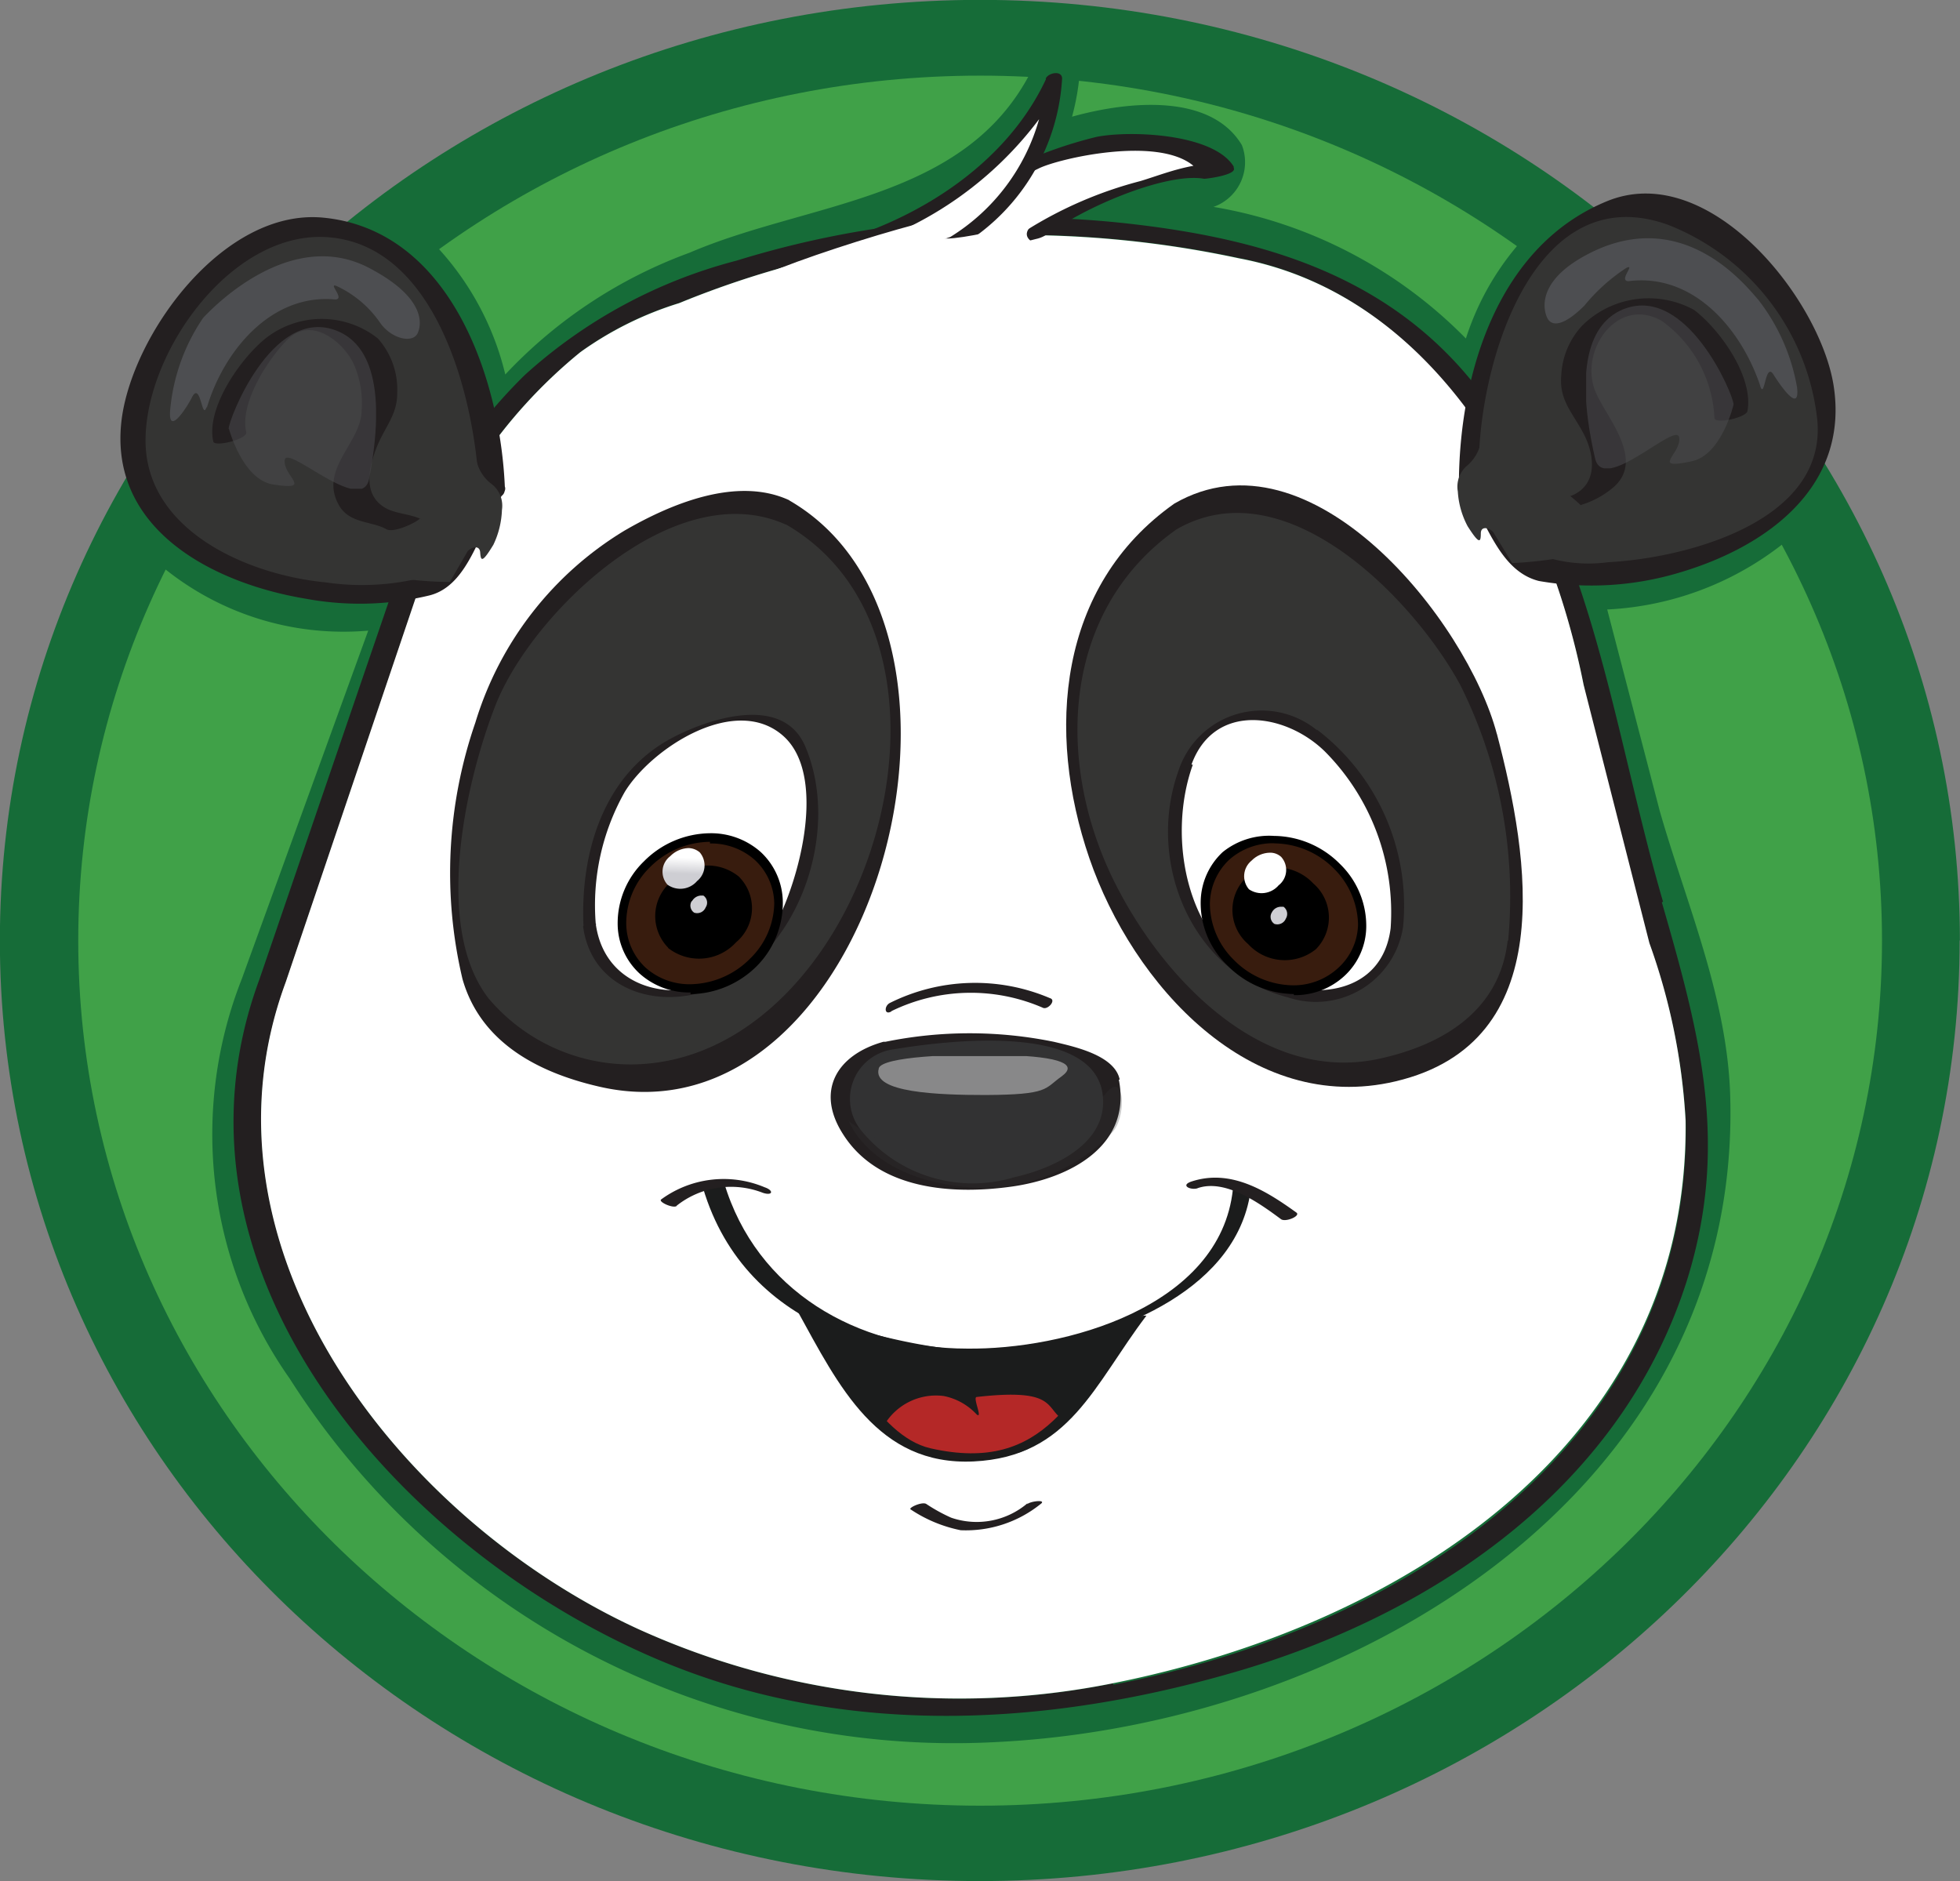
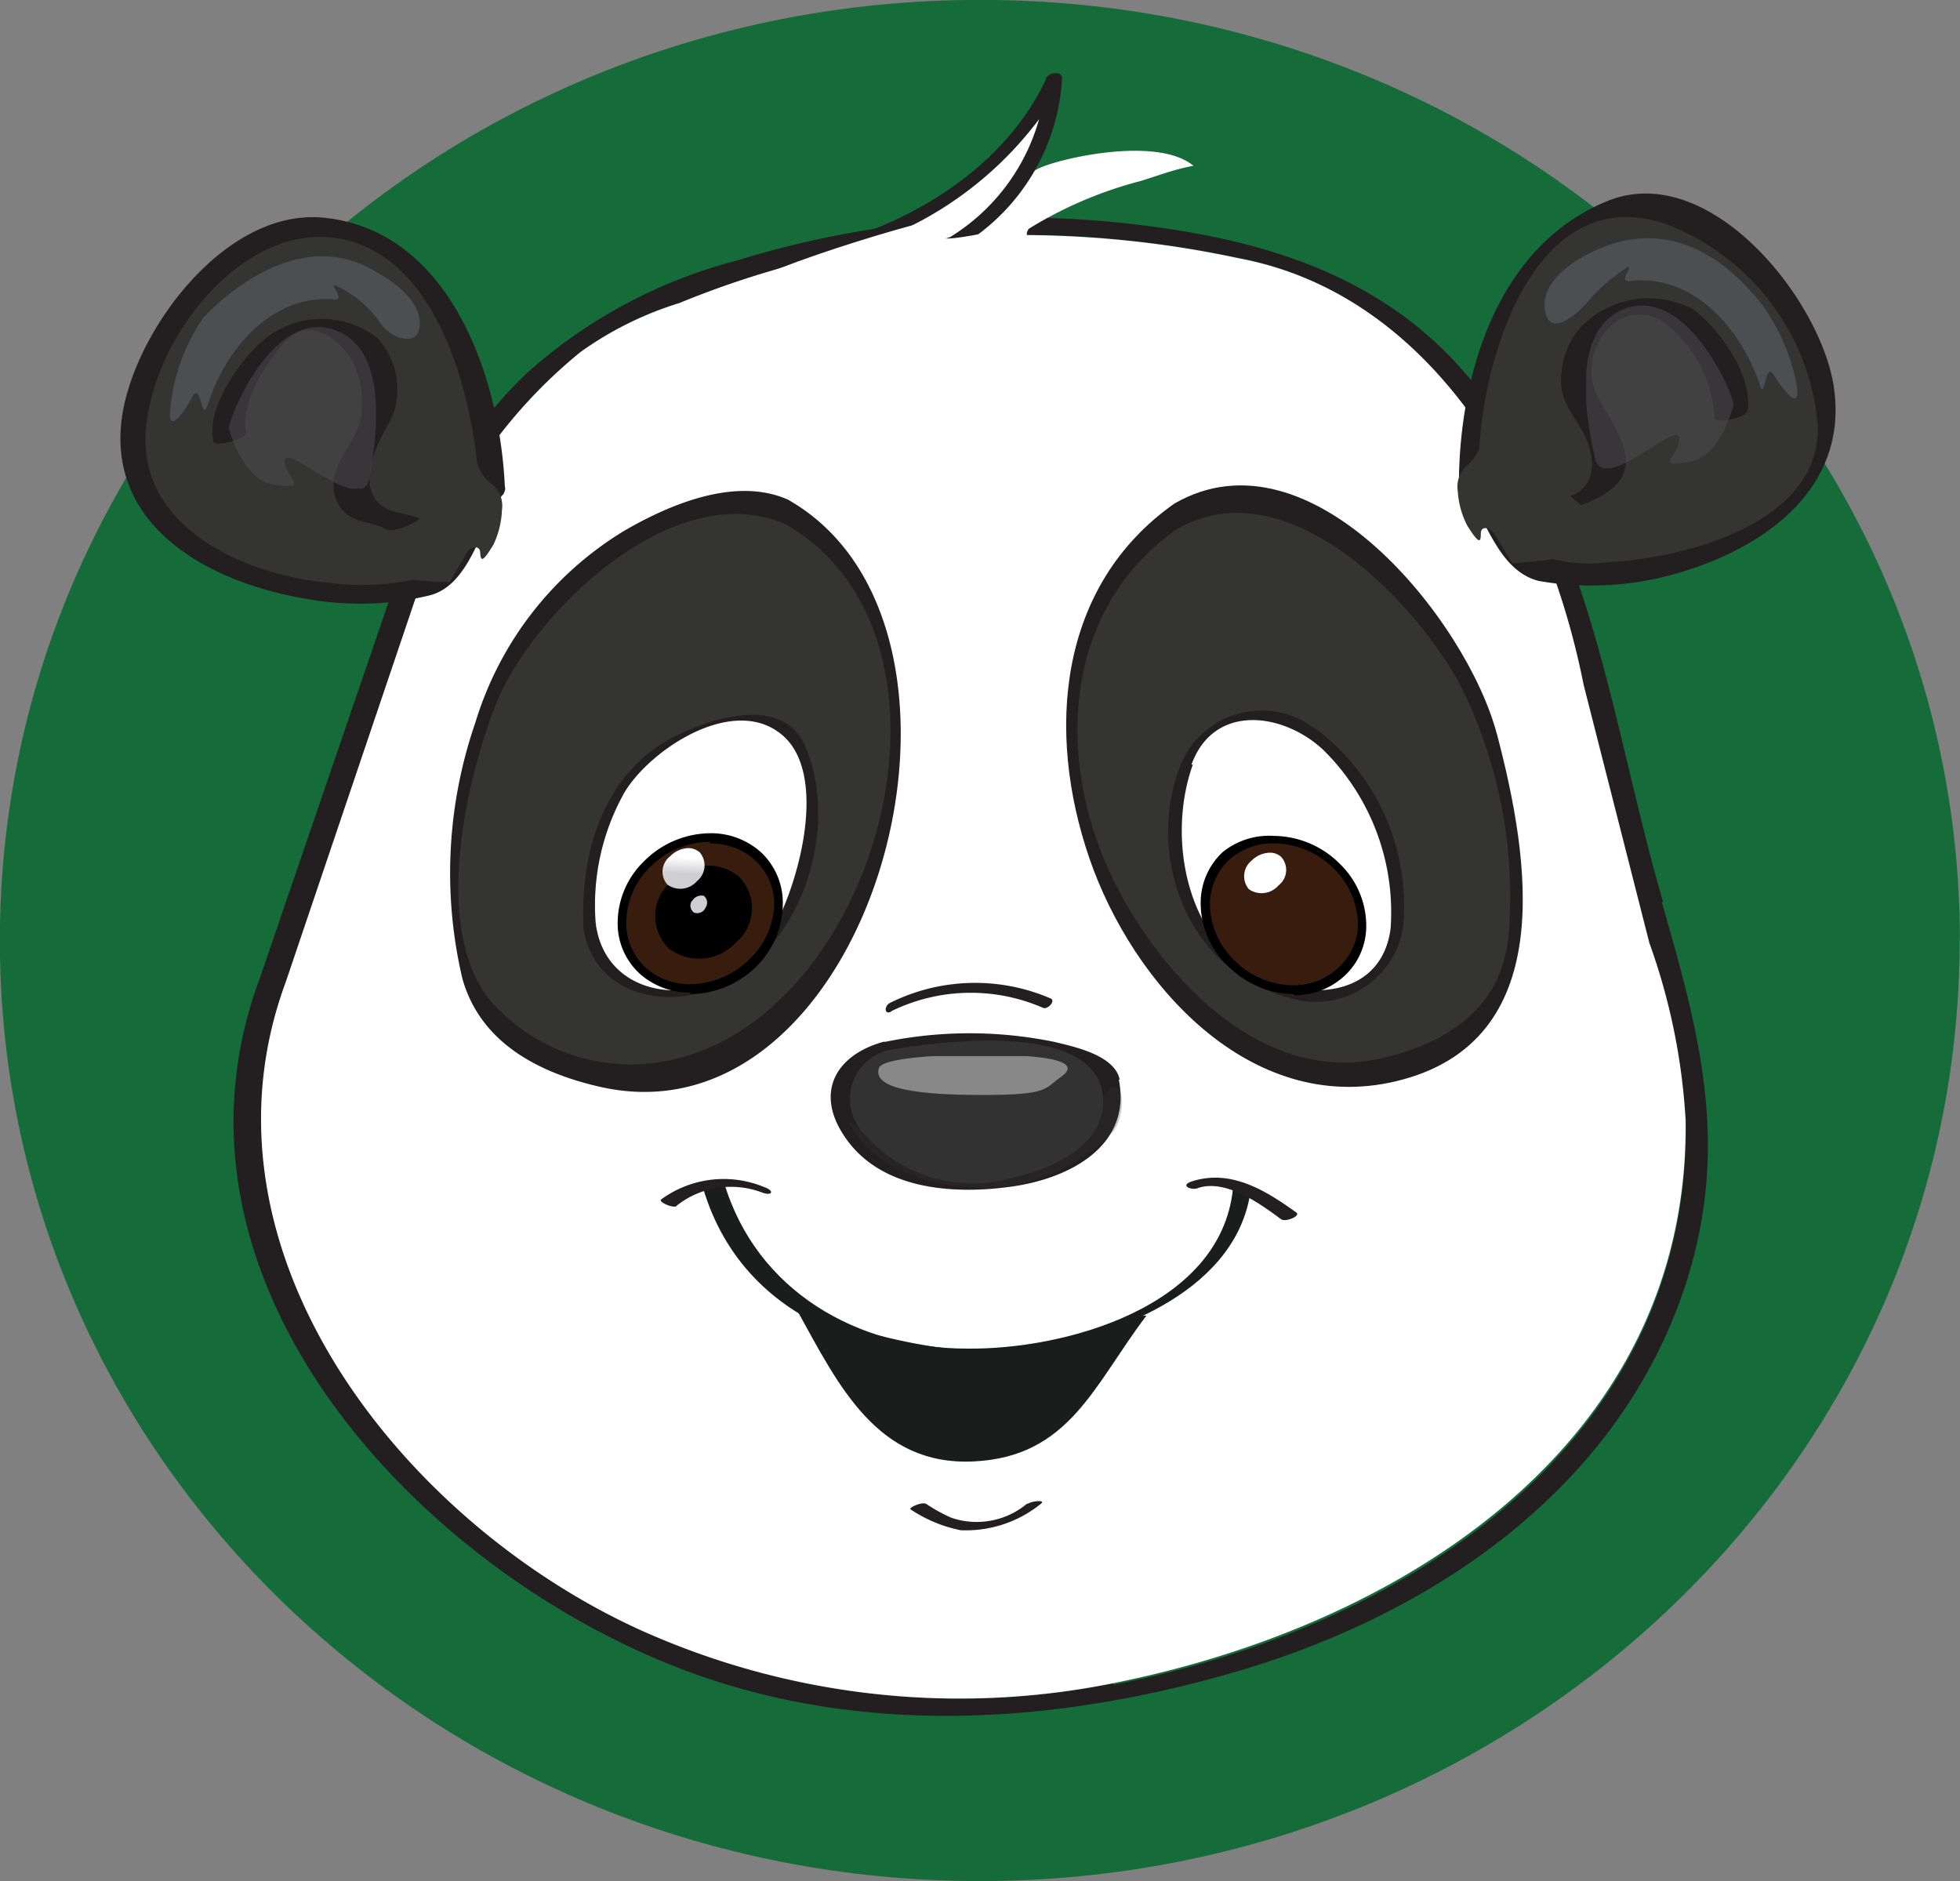
<svg xmlns="http://www.w3.org/2000/svg" xmlns:xlink="http://www.w3.org/1999/xlink" width="59.55" height="57.15" viewBox="0 0 15.756 15.121">
  <rect x="0" y="0" width="15.756" height="15.121" fill="#808080" stroke="none" />
  <style>.B{fill:#231f20}.C{fill:#fff}.D{fill:#343433}.E{fill:#4d4e51}</style>
  <defs>
    <clipPath id="A">
      <path d="M42.1 31.26a.26.26 0 0 0 .07.36.28.28 0 0 0 .35-.16.27.27 0 0 0-.07-.36h-.1a.31.31 0 0 0-.26.18" />
    </clipPath>
    <linearGradient id="B" x1="-196.26" y1="810.73" x2="-195.56" y2="810.73" gradientTransform="matrix(0.08,0.63,-0.59,0.17,535.68,14.02)" xlink:href="#C" />
    <linearGradient id="C" x1="-172.79" y1="799.41" x2="-172.08" y2="799.41" gradientTransform="matrix(-0.23,1.48,-1.46,-0.05,1169.14,326.44)" gradientUnits="userSpaceOnUse">
      <stop offset="0" stop-color="#fff" />
      <stop offset=".53" stop-color="#fff" />
      <stop offset="1" stop-color="#ceced3" />
    </linearGradient>
    <clipPath id="D">
      <path d="M24.5 30.92a.26.26 0 0 0 .07.36.28.28 0 0 0 .35-.16.26.26 0 0 0-.07-.36h-.08a.33.33 0 0 0-.27.18" />
    </clipPath>
    <linearGradient id="E" x1="-192.69" y1="798.51" x2="-191.99" y2="798.51" gradientTransform="matrix(0.08,0.63,-0.59,0.17,510.09,13.58)" xlink:href="#C" />
    <clipPath id="F">
      <path d="M29.25 36.56h8.33v3.07h-8.33z" />
    </clipPath>
    <clipPath id="G">
      <path d="M30.15 35.63h5.75v1.23h-5.75z" />
    </clipPath>
    <clipPath id="H">
      <path d="M23.84 29.57a.59.59 0 0 0-.08.86.67.67 0 0 0 .9-.11.61.61 0 0 0 .08-.87.54.54 0 0 0-.35-.13.82.82 0 0 0-.55.25" />
    </clipPath>
    <linearGradient id="I" x1="-172.92" y1="794.28" x2="-172.22" y2="794.28" gradientTransform="matrix(-0.23,1.49,-1.46,-0.05,1144.67,326.43)" xlink:href="#C" />
    <clipPath id="J">
      <path transform="rotate(270.1 95.676 32)" d="M67-60.27h57.35v184.54H67z" />
    </clipPath>
    <clipPath id="K">
      <path d="M41.48 29.7a.61.61 0 0 0-.08.87.68.68 0 0 0 .9-.12.59.59 0 0 0 .08-.86.49.49 0 0 0-.35-.13.8.8 0 0 0-.55.24" />
    </clipPath>
    <clipPath id="L">
      <path d="M51.63 12.85h4.48v4.95h-4.48z" />
    </clipPath>
    <clipPath id="M">
      <path d="M10.45 13.5h4.47v4.92h-4.47z" />
    </clipPath>
    <linearGradient xlink:href="#C" id="N" />
  </defs>
  <g transform="translate(-8.202 -95.515)">
    <path d="M23.955 103.076c0 4.175-3.527 7.559-7.877 7.559s-7.877-3.373-7.877-7.559 3.527-7.562 7.879-7.562 7.877 3.387 7.877 7.559" fill="#166c38" />
-     <path d="M16.081 96.123c-3.995 0-7.25 3.122-7.25 6.953s3.254 6.953 7.25 6.953 7.25-3.122 7.25-6.953-3.254-6.953-7.25-6.953" fill="#40a148" />
    <path d="M22.775 99.351a9.461 9.461 0 0 0-1.865-2.164.053.053 0 0 0-.024-.013.087.087 0 0 0-.09-.026.225.225 0 0 0-.13.077 2.183 2.183 0 0 0-.68 1.011 3.704 3.704 0 0 0-2.029-1.058.381.381 0 0 0 .228-.497c-.246-.41-.892-.36-1.365-.228a1.982 1.982 0 0 0 .064-.378c.019-.344-.296-.175-.386 0-.529 1.058-1.791 1.058-2.752 1.471a3.834 3.834 0 0 0-1.482.979 2.294 2.294 0 0 0-.849-1.296.156.156 0 0 0-.201 0 11.509 11.509 0 0 0-1.931 2.098.392.392 0 0 0-.063.463 2.294 2.294 0 0 0 1.942.794l-1.016 2.799a3.408 3.408 0 0 0 .384 3.212 6.331 6.331 0 0 0 5.654 2.924c2.884-.132 6.014-2.011 5.927-5.186-.021-.794-.349-1.543-.566-2.297l-.423-1.622a2.479 2.479 0 0 0 1.498-.598c.111-.101.233-.312.148-.466m-1.101 4.85a3.633 3.633 0 0 1-1.074 3.045c-1.206 1.217-3.188 1.733-4.868 1.693a5.821 5.821 0 0 1-3.175-1.058c-1.079-.754-2.222-2.064-2.241-3.44-.016-.886.529-1.826.839-2.646a30.435 30.435 0 0 0 .508-1.529c.026-.09 0-.304-.138-.291a2.207 2.207 0 0 1-1.828-.529 10.253 10.253 0 0 1 1.503-1.614 2.156 2.156 0 0 1 .728 1.323c.026.167.204.177.299.053.667-.863 1.588-1.228 2.646-1.447a2.858 2.858 0 0 0 1.405-.736c.019.098.074.172.185.119l.122-.053c-.14.14-.302.529-.026.529 1.323.042 2.487.291 3.344 1.365.14.175.339-.159.36-.265a1.804 1.804 0 0 1 .437-.942 9.374 9.374 0 0 1 1.558 1.741 2.381 2.381 0 0 1-1.408.291c-.22-.016-.307.355-.265.503.185.529.291 1.085.439 1.619.204.741.529 1.498.643 2.257" fill="#166c38" />
    <path d="M21.571 102.764c-.405-1.389-.556-2.892-1.455-4.08-.688-.921-1.693-1.236-2.786-1.365a7.734 7.734 0 0 0-3.207.291 4.045 4.045 0 0 0-1.704.921 4.217 4.217 0 0 0-1.074 1.767l-1.058 3.09c-.881 2.381 1.196 4.662 3.307 5.509 1.482.595 3.101.484 4.596.04 1.587-.476 3.053-1.495 3.572-3.127.344-1.098.106-1.979-.201-3.043m-4.411 6.279a6.249 6.249 0 0 1-3.818-.437c-1.905-.873-3.625-3.051-2.831-5.199l1.045-3.09a4.048 4.048 0 0 1 1.323-1.976 2.707 2.707 0 0 1 .794-.394 7.673 7.673 0 0 1 1.955-.511 8.403 8.403 0 0 1 2.548.151c1.587.302 2.474 1.958 2.768 3.44.14.701.339 1.389.529 2.077a5.027 5.027 0 0 1 .291 1.426c.034 2.606-2.286 4.075-4.604 4.524" class="B" />
    <path d="M11.544 100.319l-1.045 3.09c-.794 2.148.926 4.323 2.831 5.199a6.249 6.249 0 0 0 3.818.437c2.315-.46 4.636-1.921 4.604-4.524a5.027 5.027 0 0 0-.291-1.426l-.529-2.077c-.291-1.466-1.164-3.122-2.768-3.426a8.403 8.403 0 0 0-2.548-.151 7.554 7.554 0 0 0-1.955.511 2.754 2.754 0 0 0-.794.394 4.061 4.061 0 0 0-1.323 1.976" class="C" />
-     <path d="M18.119 96.853c-.164-.265-.831-.291-1.101-.238a3.455 3.455 0 0 0-1.257.593c-.063.045-.529.378-.228.376a4.718 4.718 0 0 0 .997-.148.249.249 0 0 0 .095-.042h.013c.243-.193.926-.497 1.244-.442.026 0 .265-.032.238-.087" class="B" />
    <path d="M17.796 96.848c-.291-.243-1.085-.058-1.244.021a3.601 3.601 0 0 0-.72.458c-.265.228.389.09.624.037a3.262 3.262 0 0 1 .915-.394c.132-.04.265-.093.423-.122" class="C" />
    <path d="M16.611 96.15c-.355.762-1.201 1.238-2.006 1.386h0c-.034 0-.045.037-.04.053s.016.04.053.037c.228 0 .45-.021.677-.037a1.368 1.368 0 0 0 .667-.119 1.683 1.683 0 0 0 .778-1.323c0-.069-.111-.048-.132 0" class="B" />
    <g class="C">
      <path d="M15.094 97.499h.101a1.51 1.51 0 0 0 .646-.079 1.63 1.63 0 0 0 .714-.947 2.91 2.91 0 0 1-1.46 1.032" />
      <path d="M14.256 97.764c.434-.217 2.117-.714 1.625-.444s.667-.032.667-.032-.384.212.418.265c.405.034-2.709.206-2.709.206" />
    </g>
    <path d="M12.158 99.446a2.561 2.561 0 0 0-.566-1.654 1.008 1.008 0 0 0-1.021-.423c-1.199.421-1.492 1.736-1.183 2.156.699.984 2.294.781 2.355.646a4.733 4.733 0 0 1 .423-.725" class="D" />
    <path d="M12.261 99.444c-.034-.881-.437-2.085-1.466-2.18-.794-.071-1.521.926-1.614 1.614-.116.878.714 1.323 1.482 1.45a2.381 2.381 0 0 0 .987-.026c.333-.079.413-.561.598-.82.071-.095-.124-.146-.18-.069-.111.153-.302.688-.476.746a2 2 0 0 1-.773.037c-.635-.061-1.455-.423-1.447-1.151s.714-1.693 1.482-1.622c.873.079 1.169 1.323 1.199 2.027 0 .106.212.095.206 0" class="B" />
    <path d="M12.033 99.219a.32.32 0 0 0 .127.191.222.222 0 0 1 .077.204.701.701 0 0 1-.069.28c-.09.148-.101.132-.106.061s-.09-.034-.106 0l-.138.238a3.029 3.029 0 0 1-.513-.048c-.693-.191.73-.926.73-.926" class="D" />
    <path d="M11.591 99.69c-.079-.04-.175-.042-.265-.079-.212-.098-.164-.325-.098-.495s.169-.265.167-.442a.614.614 0 0 0-.156-.439.728.728 0 0 0-.902 0c-.204.164-.479.561-.421.826 0 .053.283-.016.265-.074-.053-.233.177-.59.336-.746.198-.191.455.037.529.201a.773.773 0 0 1 .063.37c0 .265-.355.476-.177.773.087.14.265.119.378.185.069.034.283-.079.265-.09" class="B" />
    <path d="M9.864 98.795c.132-.45.511-.921 1.032-.873.087 0-.069-.143.016-.106a.868.868 0 0 1 .344.291c.09.132.265.172.304.085s.045-.299-.402-.529c-.616-.312-1.222.299-1.323.407a1.561 1.561 0 0 0-.265.741c-.019.225.146-.04.177-.106.069-.127.079.201.116.079" class="E" />
    <g opacity=".5" style="mix-blend-mode:multiply" class="E">
      <g clip-path="url(#M)" transform="matrix(.265 0 0 .265 7.271 94.562)">
        <path d="M10.45 16.6c0-.28 1.3-3.65 3.2-3 .77.26 1.7 1.18 1.06 4.52-.22 1.12-2.5-1.06-2.56-.57s.9.94-.36.74c-.92-.15-1.33-1.68-1.33-1.68" />
      </g>
    </g>
    <path d="M20.01 99.325a2.527 2.527 0 0 1 .529-1.667 1.003 1.003 0 0 1 1.005-.455c1.212.389 1.548 1.693 1.262 2.117-.669 1.005-2.27.847-2.336.714a4.651 4.651 0 0 0-.46-.709" class="D" />
    <path d="M20.09 99.261c0-.812.439-2.328 1.521-1.939.658.258 1.12.859 1.199 1.561.085.825-1.058 1.119-1.68 1.151a1.17 1.17 0 0 1-.595-.074c-.164-.098-.325-.556-.46-.728-.042-.053-.177.095-.132.159.198.265.291.709.63.794a2.46 2.46 0 0 0 1.135-.069c.714-.212 1.363-.701 1.233-1.508-.116-.704-1.005-1.81-1.82-1.476-.873.357-1.18 1.371-1.191 2.236 0 .093.159-.034.159-.106m.73.328c-.106.063.079-.013.122-.026a.73.73 0 0 0 .225-.127c.265-.22-.042-.556-.132-.759-.151-.328.164-.794.529-.582a1.02 1.02 0 0 1 .421.778c0 .053.249 0 .265-.053.053-.278-.225-.661-.429-.815a.76.76 0 0 0-.9.127.63.63 0 0 0-.167.394c-.019.196.079.291.172.46s.127.405-.069.503c-.079.037-.159.037-.238.079s.159.026.201 0" class="B" />
    <path d="M22.352 98.616c-.148-.445-.529-.908-1.058-.841-.087 0 .061-.146-.019-.106a1.479 1.479 0 0 0-.336.302c-.159.159-.265.18-.302.093s-.064-.325.392-.537c.73-.333 1.212.291 1.307.397a1.588 1.588 0 0 1 .312.704c.026.225-.146-.034-.185-.095-.071-.127-.074.201-.111.085" class="E" />
    <path d="M20.108 99.06a.331.331 0 0 1-.116.201.222.222 0 0 0-.071.204.68.68 0 0 0 .079.28c.093.146.106.132.106.058s.09-.037.106 0l.146.238a3.201 3.201 0 0 0 .508-.064c.688-.212-.759-.915-.759-.915" class="D" />
    <g opacity=".5" style="mix-blend-mode:multiply" class="E">
      <g clip-path="url(#L)" transform="matrix(.265 0 0 .265 7.271 94.562)">
        <path d="M56.1 15.86c0-.28-1.4-3.6-3.3-2.9-.75.28-1.66 1.23-.9 4.54.25 1.1 2.46-1.13 2.55-.64s-.9 1 .37.73c.92-.18 1.28-1.72 1.28-1.72" />
      </g>
    </g>
    <path d="M15.393 107.05a2.884 2.884 0 0 1-.672-.923c0-.079 1.005.37 1.791.217s.82-.299.778-.212-.497 1.013-.979 1.077c-.722.095-.921-.159-.921-.159" fill="#1b1c1c" />
-     <path d="M15.309 106.971a.484.484 0 0 1 .479-.235.492.492 0 0 1 .265.148c.053.042-.034-.138 0-.14.609-.069.556.071.675.169.026.021-.339.516-1.323.177" fill="#b42827" />
    <path d="M20.235 101.415c-.238-.905-1.495-2.487-2.593-1.852-.937.661-1.032 1.834-.683 2.85s1.296 2.069 2.461 1.794c1.323-.312 1.079-1.789.815-2.794" class="B" />
    <path d="M20.325 103.082a3.802 3.802 0 0 0-.384-2.061c-.37-.683-1.402-1.759-2.281-1.251-.958.675-.974 1.95-.46 2.91.392.741 1.185 1.561 2.117 1.339.503-.116.945-.392 1.005-.947" class="D" />
    <path d="M14.547 99.536c-.423-.196-.958.032-1.323.243a2.728 2.728 0 0 0-1.201 1.545 3.704 3.704 0 0 0-.103 2.061c.146.511.609.751 1.093.863 2.196.516 3.344-3.664 1.535-4.71" class="B" />
    <path d="M14.52 99.732c-.9-.407-2.053.725-2.336 1.455-.238.609-.503 1.778-.053 2.355a1.498 1.498 0 0 0 1.148.529c1.879-.016 2.91-3.371 1.244-4.339" class="D" />
    <path d="M17.203 104.193c-.04-.196-.365-.265-.529-.304a3.384 3.384 0 0 0-1.355 0h-.016c-.378.106-.545.397-.325.741.283.45.881.489 1.355.423s.968-.331.863-.86" class="B" />
    <path d="M15.137 104.616a1.156 1.156 0 0 0 1.217.362c.31-.069.749-.265.714-.648-.053-.603-1.265-.45-1.68-.381a.402.402 0 0 0-.251.667" fill="#323233" />
    <g fill="#1b1c1c">
      <path d="M13.854 105.066c.344 1.154 1.569 1.476 2.646 1.296.701-.116 1.667-.487 1.759-1.304 0 .016-.143 0-.146.016-.101.952-1.36 1.291-2.138 1.281-.881 0-1.693-.463-1.953-1.336-.057.009-.113.024-.167.045" />
      <path d="M14.613 106.053c.331.601.643 1.246 1.416 1.209s.968-.619 1.389-1.172c0 0-.106 0-.132.021-.442.587-.667 1.259-1.606 1.045-.429-.101-.725-.767-.931-1.132-.019-.034-.146.013-.132.034" />
    </g>
    <path d="M17.828 105.066c.225-.079.503.124.672.249.037.026.159-.026.124-.053-.246-.177-.529-.355-.847-.249-.09.032 0 .071.053.053m-4.188.14c.196-.155.46-.194.693-.103.079.026.09-.019.013-.045a.85.85 0 0 0-.831.098c-.026.019.095.074.124.053" class="B" />
    <path d="M12.941 102.949c0-.045-.111-1.032.675-1.482.185-.106 1.098-.529 1.093.497 0 .677-.222 1.363-.921 1.516a.638.638 0 0 1-.847-.529" class="C" />
    <path d="M12.991 102.939a1.85 1.85 0 0 1 .233-1.058c.212-.349.889-.794 1.275-.45s.093 1.336-.167 1.693c-.37.503-1.251.487-1.341-.185 0-.026-.106 0-.101.026.069.503.59.667 1.024.503.709-.265 1.058-1.275.757-1.963-.185-.41-.773-.212-1.058-.063-.561.291-.749.931-.72 1.524 0 .026.101 0 .101-.026m5.794-1.556c-.179-.146-.418-.194-.64-.13s-.398.233-.471.452c-.265.733.101 1.627.878 1.826a.71.71 0 0 0 .926-.566c.059-.613-.203-1.214-.693-1.587" class="B" />
    <path d="M17.791 101.661c-.212.59-.053 1.439.566 1.72.418.185.958.119 1.024-.405a1.834 1.834 0 0 0-.529-1.421c-.317-.31-.889-.397-1.072.106" class="C" />
    <path d="M15.367 103.643a1.453 1.453 0 0 1 1.222-.026c.04.013.106-.064.053-.079a1.535 1.535 0 0 0-1.289.04c-.045.026-.042.101.016.066" class="B" />
    <path d="M18.603 103.505a.757.757 0 0 1-.529-.225.693.693 0 0 1-.22-.516.556.556 0 0 1 .177-.4.595.595 0 0 1 .413-.13.757.757 0 0 1 .529.225.693.693 0 0 1 .212.505.545.545 0 0 1-.177.397.585.585 0 0 1-.405.153" />
    <path d="M18.444 102.293a.529.529 0 0 0-.36.132.495.495 0 0 0-.156.352.638.638 0 0 0 .191.452.677.677 0 0 0 .482.206.529.529 0 0 0 .362-.143.484.484 0 0 0 .156-.349.648.648 0 0 0-.193-.445.685.685 0 0 0-.482-.204" fill="#381c0e" />
-     <path d="M18.78 103.145a.4.4 0 0 1-.545-.042.362.362 0 0 1-.021-.529.405.405 0 0 1 .545.042.362.362 0 0 1 .021.529" />
    <g transform="matrix(.265 0 0 .265 7.271 94.562)">
      <g clip-path="url(#K)">
        <path d="M41.2 29.4l-.22 1.35 1.63.06.2-1.36-1.62-.05z" fill="url(#N)" />
      </g>
      <g clip-path="url(#J)">
        <path d="M24.46 33.7h0a2.25 2.25 0 0 1-1.54-.57 2.06 2.06 0 0 1-.67-1.51 2.61 2.61 0 0 1 .8-1.9 2.86 2.86 0 0 1 2-.85 2.27 2.27 0 0 1 1.54.57 2.1 2.1 0 0 1 .67 1.56 2.72 2.72 0 0 1-.8 1.91 2.9 2.9 0 0 1-2 .84" />
        <path d="M25.05 29.13a2.61 2.61 0 0 0-1.82.77 2.38 2.38 0 0 0-.72 1.72 1.85 1.85 0 0 0 .58 1.32 2 2 0 0 0 1.37.51 2.6 2.6 0 0 0 1.81-.78A2.39 2.39 0 0 0 27 31a1.83 1.83 0 0 0-.59-1.32 2 2 0 0 0-1.36-.5" fill="#381c0e" />
        <path d="M23.78 32.35a1.52 1.52 0 0 0 2.06-.17 1.35 1.35 0 0 0 .08-2 1.5 1.5 0 0 0-2.05.16 1.37 1.37 0 0 0-.09 2" />
      </g>
      <g clip-path="url(#H)">
        <path d="M23.54 29.27l-.2 1.36 1.63.06.2-1.36z" fill="url(#I)" />
      </g>
    </g>
    <g opacity=".42" class="C">
      <g clip-path="url(#G)" transform="matrix(.265 0 0 .265 7.271 94.562)">
        <path d="M30.17 36c.1-.35 2.24-.45 3.88-.4s2.18.28 1.66.65-.37.55-2.3.56c-1.43 0-3.45-.07-3.24-.8" />
      </g>
    </g>
    <path d="M16.462 107.598a.63.63 0 0 1-.614.116 1.344 1.344 0 0 1-.201-.111c-.037-.019-.148.034-.124.045a1.119 1.119 0 0 0 .402.167.958.958 0 0 0 .64-.209c.058-.04-.079-.026-.106 0" class="B" />
    <g opacity=".26" style="mix-blend-mode:multiply">
      <g clip-path="url(#F)" transform="matrix(.265 0 0 .265 7.271 94.562)">
        <path d="M29.25 37.57s.64 1.92 4 2.06a5.51 5.51 0 0 0 4-1.68c.44-.45.4-1.93-.2-1.18-1.2 1.47-3.93 2.2-6.24 1.66a5.69 5.69 0 0 1-1.59-.86" fill="#323233" />
      </g>
    </g>
    <g transform="matrix(.265 0 0 .265 7.271 94.562)">
      <g clip-path="url(#D)">
        <path d="M24.36 30.76l.1.74.62-.18-.1-.74z" fill="url(#E)" />
      </g>
      <g clip-path="url(#A)">
-         <path d="M41.97 31.1l.08.74.62-.18-.1-.74z" fill="url(#B)" />
+         <path d="M41.97 31.1z" fill="url(#B)" />
      </g>
    </g>
  </g>
</svg>